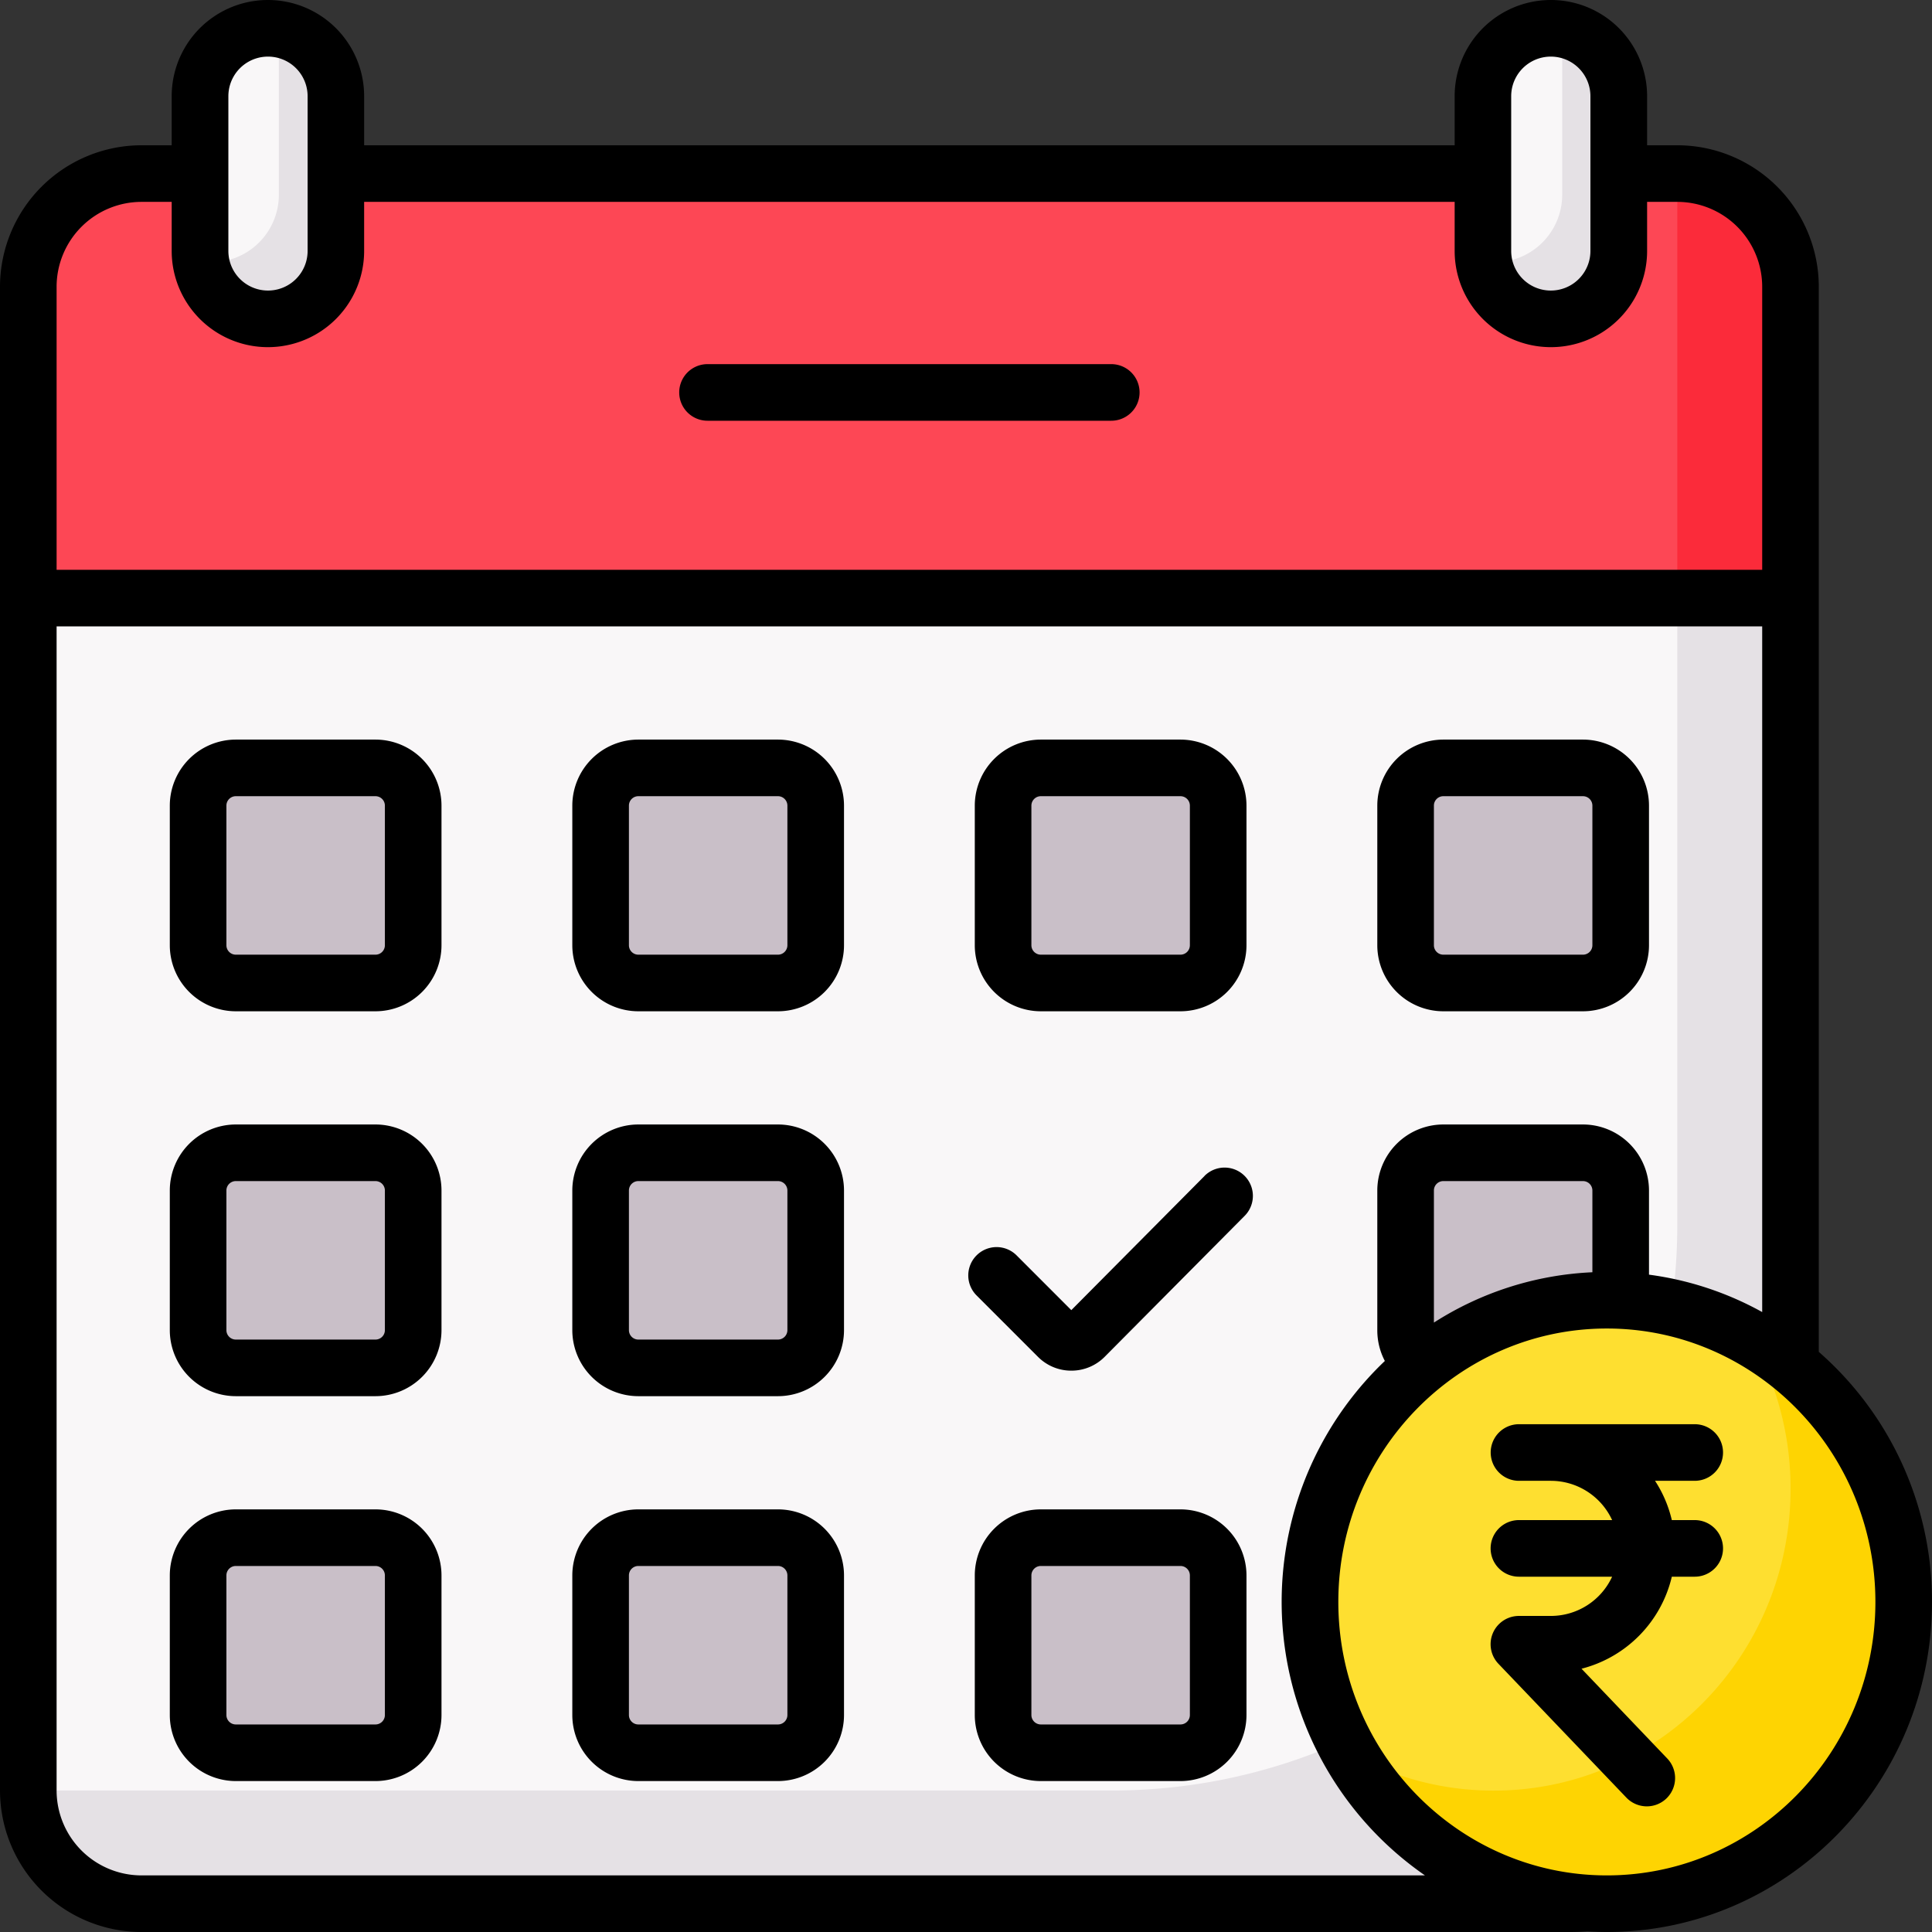
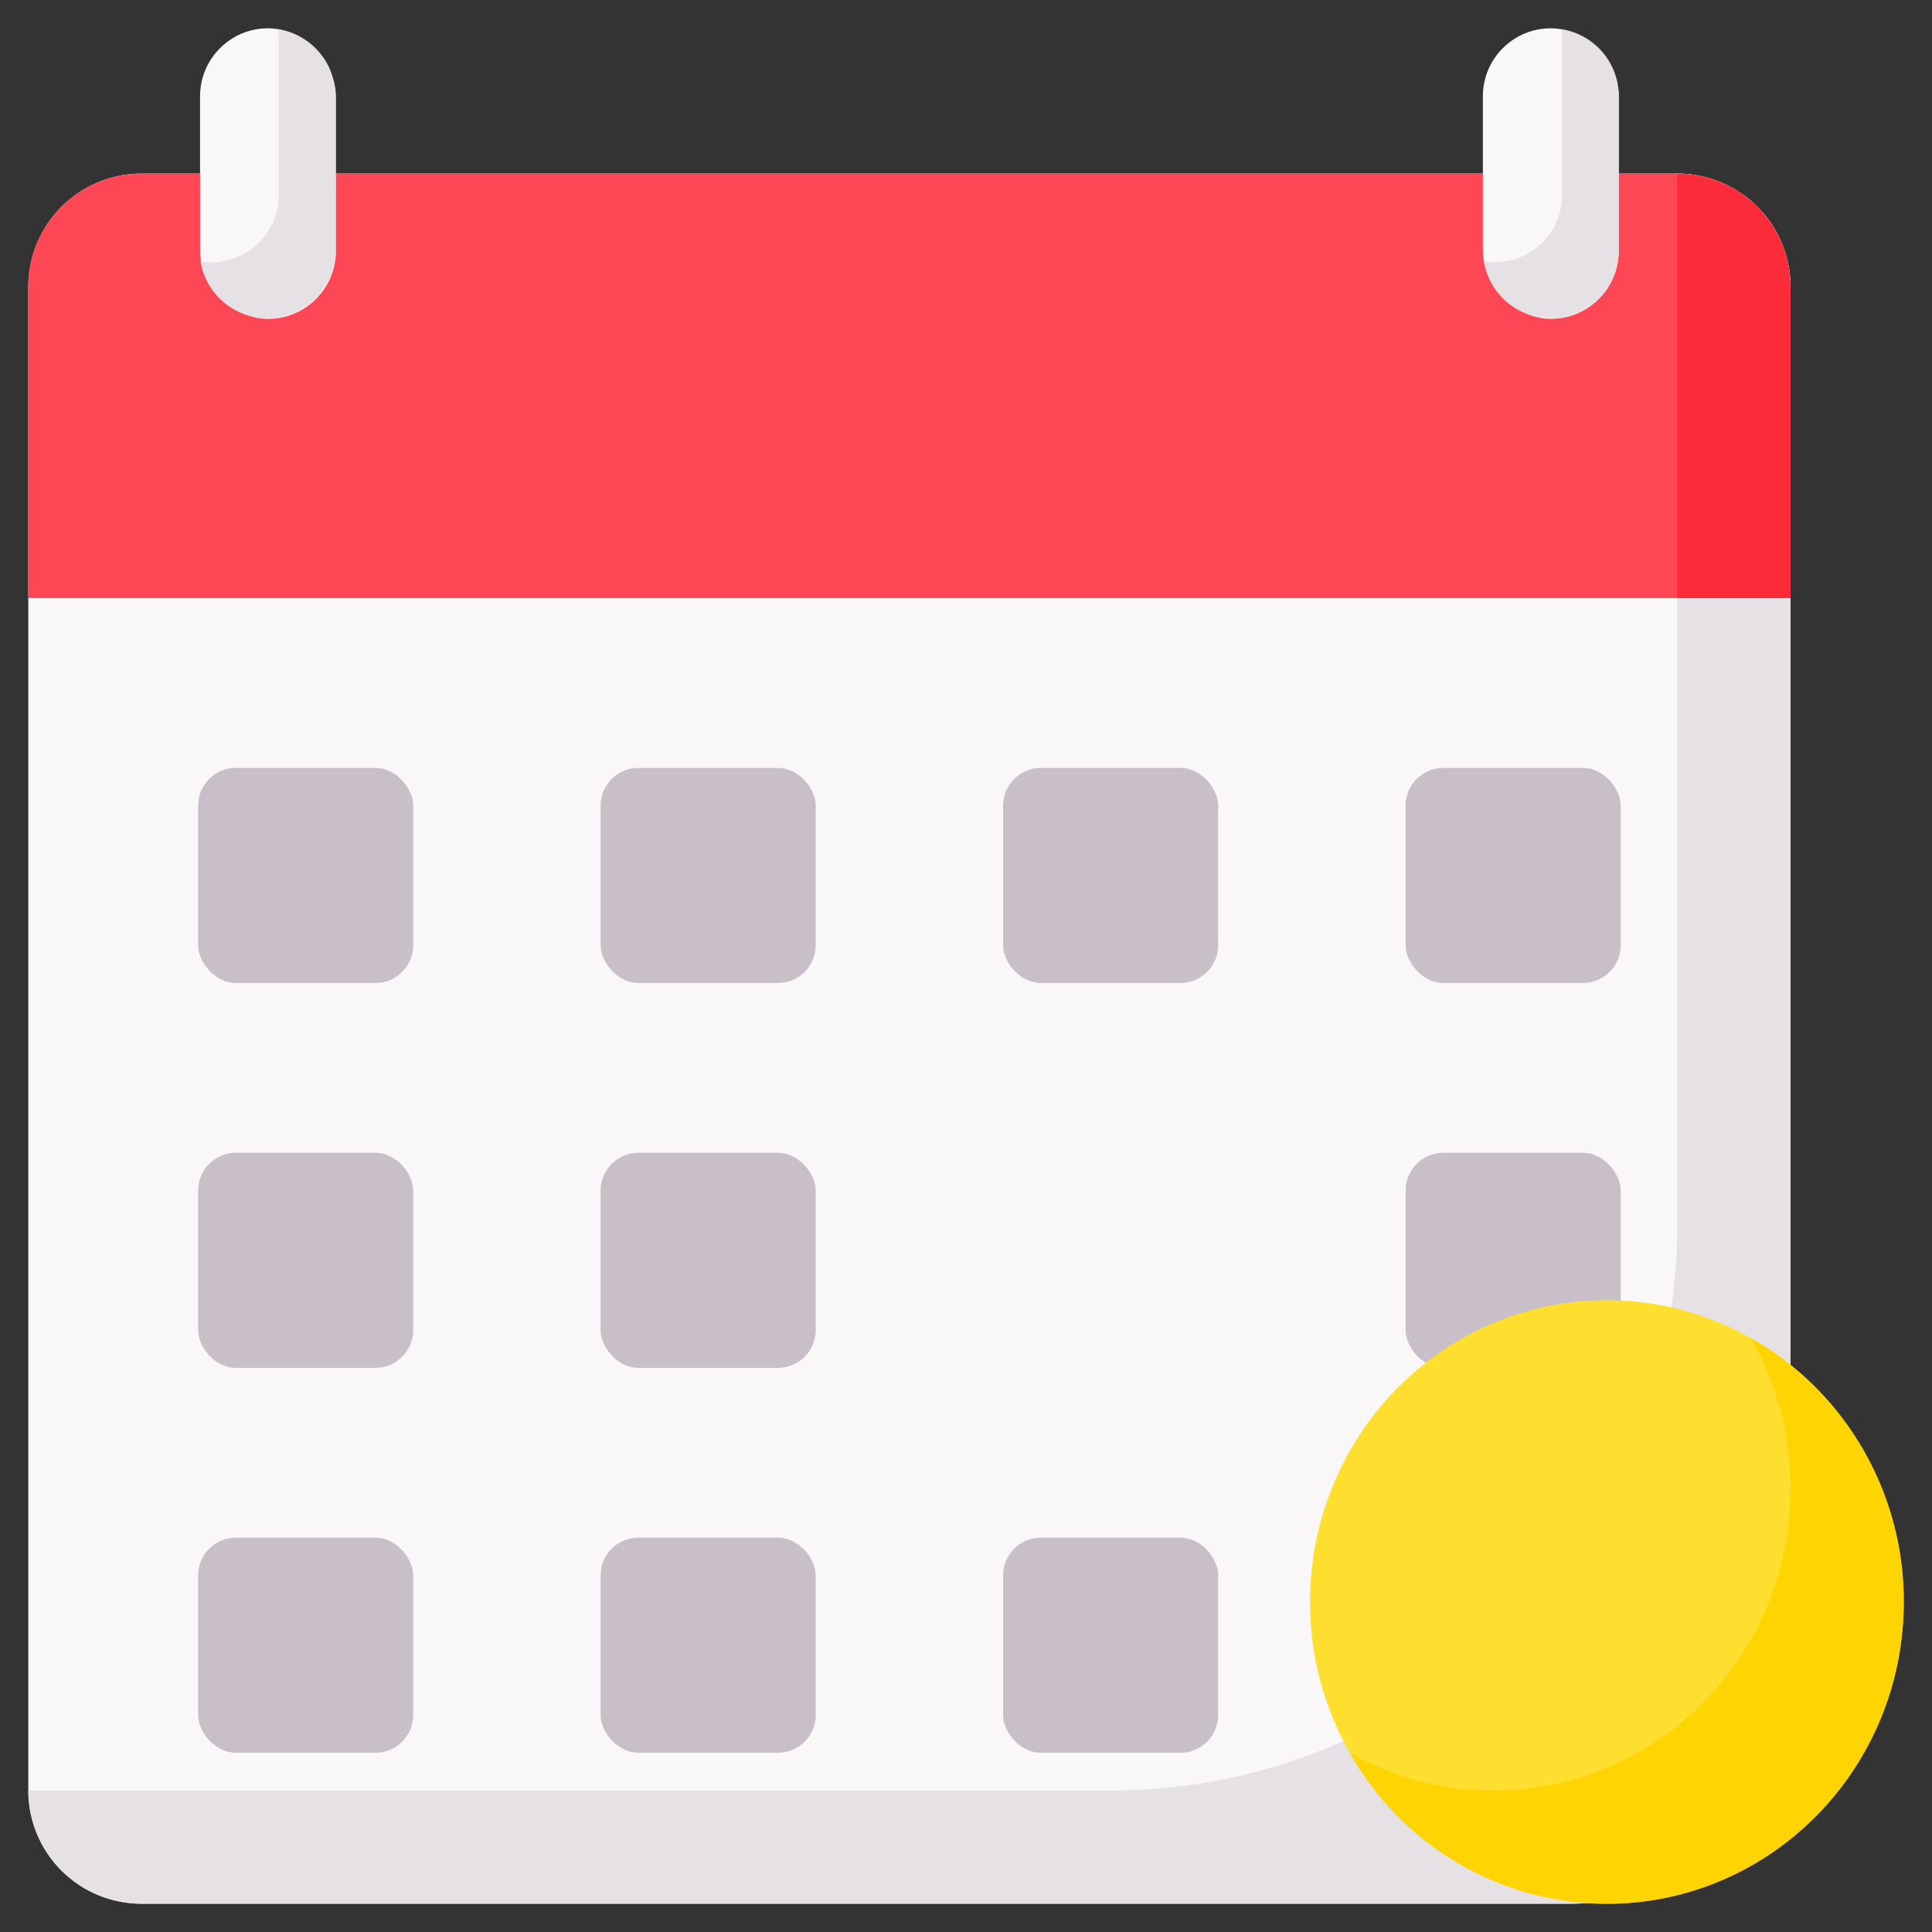
<svg xmlns="http://www.w3.org/2000/svg" viewBox="0 0 512 512" id="calender">
  <rect x="0" y="0" width="512" height="512" fill="#333333" stroke="none" />
  <rect width="57" height="57" x="387.5" y="407.5" fill="#fff" stroke="#000" stroke-linecap="round" stroke-linejoin="round" stroke-width="15" rx="10" />
  <path fill="#f9f7f8" d="M37.5 46h407a30 30 0 0 1 30 30v370.17a58.33 58.33 0 0 1-58.33 58.33H37.5a30 30 0 0 1-30-30V76a30 30 0 0 1 30-30Z" />
  <path fill="#e5e1e5" d="M444.5 46v278.74A149.76 149.76 0 0 1 294.74 474.5H7.5a30 30 0 0 0 30 30h378.67a58.34 58.34 0 0 0 58.33-58.33V76a30 30 0 0 0-30-30Z" />
-   <path fill="#fd4755" d="M444.5 46h-407a30 30 0 0 0-30 30v82.5h467V76a30 30 0 0 0-30-30Z" />
+   <path fill="#fd4755" d="M444.5 46h-407a30 30 0 0 0-30 30v82.5h467V76Z" />
  <path fill="#fb2b3a" d="M444.5 46v112.5h30V76a30 30 0 0 0-30-30Z" />
  <rect width="36" height="77" x="53.02" y="7.5" fill="#f9f7f8" rx="18" />
  <rect width="36" height="77" x="392.98" y="7.5" fill="#f9f7f8" rx="18" />
  <path fill="#e5e1e5" d="M413.75 7.73a18.16 18.16 0 0 1 .25 2.77v41a17.9 17.9 0 0 1-20.76 17.77A18 18 0 0 0 429 66.5v-41a18 18 0 0 0-15.25-17.77zm-340.08 0a18.16 18.16 0 0 1 .23 2.77v41a17.9 17.9 0 0 1-20.76 17.77A18 18 0 0 0 88.9 66.5v-41A18 18 0 0 0 73.67 7.73z" />
  <rect width="57" height="57" x="52.5" y="203.5" fill="#c9bfc8" rx="10" />
  <rect width="57" height="57" x="372.5" y="203.5" fill="#c9bfc8" rx="10" />
  <rect width="57" height="57" x="265.83" y="203.5" fill="#c9bfc8" rx="10" />
  <rect width="57" height="57" x="159.17" y="203.5" fill="#c9bfc8" rx="10" />
  <rect width="57" height="57" x="52.5" y="305.5" fill="#c9bfc8" rx="10" />
  <rect width="57" height="57" x="372.5" y="305.5" fill="#c9bfc8" rx="10" />
  <rect width="57" height="57" x="159.17" y="305.5" fill="#c9bfc8" rx="10" />
  <rect width="57" height="57" x="52.5" y="407.5" fill="#c9bfc8" rx="10" />
  <rect width="57" height="57" x="265.83" y="407.5" fill="#c9bfc8" rx="10" />
  <rect width="57" height="57" x="159.17" y="407.5" fill="#c9bfc8" rx="10" />
  <ellipse cx="425.83" cy="424.53" fill="#fedf30" rx="78.67" ry="79.97" />
  <path fill="#fed402" d="M464 354.6a80.56 80.56 0 0 1 10.52 39.93c0 44.17-35.22 80-78.67 80a77.32 77.32 0 0 1-38.14-10 78.4 78.4 0 0 0 68.14 40c43.45 0 78.67-35.8 78.67-80A80.13 80.13 0 0 0 464 354.6Z" />
-   <path d="M275.83 268h37a17.52 17.52 0 0 0 17.5-17.5v-37a17.52 17.52 0 0 0-17.5-17.5h-37a17.52 17.52 0 0 0-17.5 17.5v37a17.52 17.52 0 0 0 17.5 17.5Zm-2.5-54.5a2.51 2.51 0 0 1 2.5-2.5h37a2.5 2.5 0 0 1 2.5 2.5v37a2.5 2.5 0 0 1-2.5 2.5h-37a2.51 2.51 0 0 1-2.5-2.5Zm21.17-117h-107a7.5 7.5 0 0 0 0 15h107a7.5 7.5 0 0 0 0-15Zm88 171.5h37a17.52 17.52 0 0 0 17.5-17.5v-37a17.52 17.52 0 0 0-17.5-17.5h-37a17.52 17.52 0 0 0-17.5 17.5v37a17.52 17.52 0 0 0 17.5 17.5Zm-2.5-54.5a2.5 2.5 0 0 1 2.5-2.5h37a2.5 2.5 0 0 1 2.5 2.5v37a2.5 2.5 0 0 1-2.5 2.5h-37a2.5 2.5 0 0 1-2.5-2.5ZM206.17 298h-37a17.52 17.52 0 0 0-17.5 17.5v37a17.52 17.52 0 0 0 17.5 17.5h37a17.52 17.52 0 0 0 17.5-17.5v-37a17.52 17.52 0 0 0-17.5-17.5Zm2.5 54.5a2.51 2.51 0 0 1-2.5 2.5h-37a2.5 2.5 0 0 1-2.5-2.5v-37a2.5 2.5 0 0 1 2.5-2.5h37a2.51 2.51 0 0 1 2.5 2.5Zm110.55-40.86-35.31 35.56-14.5-14.51a7.5 7.5 0 0 0-10.61 10.61l16.28 16.28a12.42 12.42 0 0 0 8.84 3.66 12.41 12.41 0 0 0 8.85-3.69l37.08-37.34a7.5 7.5 0 0 0-10.65-10.57Zm137.4 73.29a7.5 7.5 0 0 0-7.5-7.5h-46.57a7.5 7.5 0 0 0 0 15H411a17.91 17.91 0 0 1 16.23 10.41h-24.7a7.5 7.5 0 0 0 0 15h24.7a17.9 17.9 0 0 1-16.23 10.4h-8.47a7.5 7.5 0 0 0-5.43 12.68l33.9 35.46a7.5 7.5 0 0 0 10.6.25 7.51 7.51 0 0 0 .24-10.61l-22.72-23.79a33 33 0 0 0 23.93-24.39h6.07a7.5 7.5 0 0 0 0-15h-6.07a32.62 32.62 0 0 0-4.45-10.41h10.52a7.5 7.5 0 0 0 7.5-7.5ZM99.5 400h-37A17.52 17.52 0 0 0 45 417.5v37A17.52 17.52 0 0 0 62.5 472h37a17.52 17.52 0 0 0 17.5-17.5v-37A17.52 17.52 0 0 0 99.5 400Zm2.5 54.5a2.5 2.5 0 0 1-2.5 2.5h-37a2.5 2.5 0 0 1-2.5-2.5v-37a2.5 2.5 0 0 1 2.5-2.5h37a2.5 2.5 0 0 1 2.5 2.5ZM312.83 400h-37a17.52 17.52 0 0 0-17.5 17.5v37a17.52 17.52 0 0 0 17.5 17.5h37a17.52 17.52 0 0 0 17.5-17.5v-37a17.52 17.52 0 0 0-17.5-17.5Zm2.5 54.5a2.5 2.5 0 0 1-2.5 2.5h-37a2.51 2.51 0 0 1-2.5-2.5v-37a2.51 2.51 0 0 1 2.5-2.5h37a2.5 2.5 0 0 1 2.5 2.5ZM482 358.26V76a37.54 37.54 0 0 0-37.5-37.5h-8v-13a25.5 25.5 0 0 0-51 0v13h-289v-13a25.5 25.5 0 0 0-51 0v13h-8A37.54 37.54 0 0 0 0 76v398.5A37.54 37.54 0 0 0 37.5 512h378.67c1.48 0 3-.06 4.53-.16 1.7.1 3.41.16 5.13.16 47.52 0 86.17-39.24 86.17-87.47a87.83 87.83 0 0 0-30-66.27ZM400.48 25.5a10.5 10.5 0 0 1 21 0v41a10.5 10.5 0 0 1-21 0ZM60.52 46V25.5a10.5 10.5 0 0 1 21 0v41a10.5 10.5 0 0 1-21 0ZM15 76a22.52 22.52 0 0 1 22.5-22.5h8v13a25.5 25.5 0 0 0 51 0v-13h289v13a25.5 25.5 0 0 0 51 0v-13h8A22.52 22.52 0 0 1 467 76v75H15Zm22.5 421A22.52 22.52 0 0 1 15 474.5V166h452v181.71a84.73 84.73 0 0 0-30-9.91v-22.3a17.52 17.52 0 0 0-17.5-17.5h-37a17.52 17.52 0 0 0-17.5 17.5v37a17.47 17.47 0 0 0 2 8.17A88.18 88.18 0 0 0 377.63 497ZM422 315.5v21.66a84.8 84.8 0 0 0-42 13.34v-35a2.5 2.5 0 0 1 2.5-2.5h37a2.5 2.5 0 0 1 2.5 2.5Zm3.83 181.5c-39.24 0-71.16-32.51-71.16-72.47s31.92-72.46 71.16-72.46S497 384.58 497 424.53 465.08 497 425.83 497ZM99.5 298h-37A17.52 17.52 0 0 0 45 315.5v37A17.52 17.52 0 0 0 62.5 370h37a17.52 17.52 0 0 0 17.5-17.5v-37A17.52 17.52 0 0 0 99.5 298Zm2.5 54.5a2.5 2.5 0 0 1-2.5 2.5h-37a2.5 2.5 0 0 1-2.5-2.5v-37a2.5 2.5 0 0 1 2.5-2.5h37a2.5 2.5 0 0 1 2.5 2.5ZM206.17 196h-37a17.52 17.52 0 0 0-17.5 17.5v37a17.52 17.52 0 0 0 17.5 17.5h37a17.52 17.52 0 0 0 17.5-17.5v-37a17.52 17.52 0 0 0-17.5-17.5Zm2.5 54.5a2.51 2.51 0 0 1-2.5 2.5h-37a2.5 2.5 0 0 1-2.5-2.5v-37a2.5 2.5 0 0 1 2.5-2.5h37a2.51 2.51 0 0 1 2.5 2.5ZM99.5 196h-37A17.52 17.52 0 0 0 45 213.5v37A17.52 17.52 0 0 0 62.5 268h37a17.52 17.52 0 0 0 17.5-17.5v-37A17.52 17.52 0 0 0 99.5 196Zm2.5 54.5a2.5 2.5 0 0 1-2.5 2.5h-37a2.5 2.5 0 0 1-2.5-2.5v-37a2.5 2.5 0 0 1 2.5-2.5h37a2.5 2.5 0 0 1 2.5 2.5ZM206.17 400h-37a17.52 17.52 0 0 0-17.5 17.5v37a17.52 17.52 0 0 0 17.5 17.5h37a17.52 17.52 0 0 0 17.5-17.5v-37a17.52 17.52 0 0 0-17.5-17.5Zm2.5 54.5a2.51 2.51 0 0 1-2.5 2.5h-37a2.5 2.5 0 0 1-2.5-2.5v-37a2.5 2.5 0 0 1 2.5-2.5h37a2.51 2.51 0 0 1 2.5 2.5Z" />
</svg>